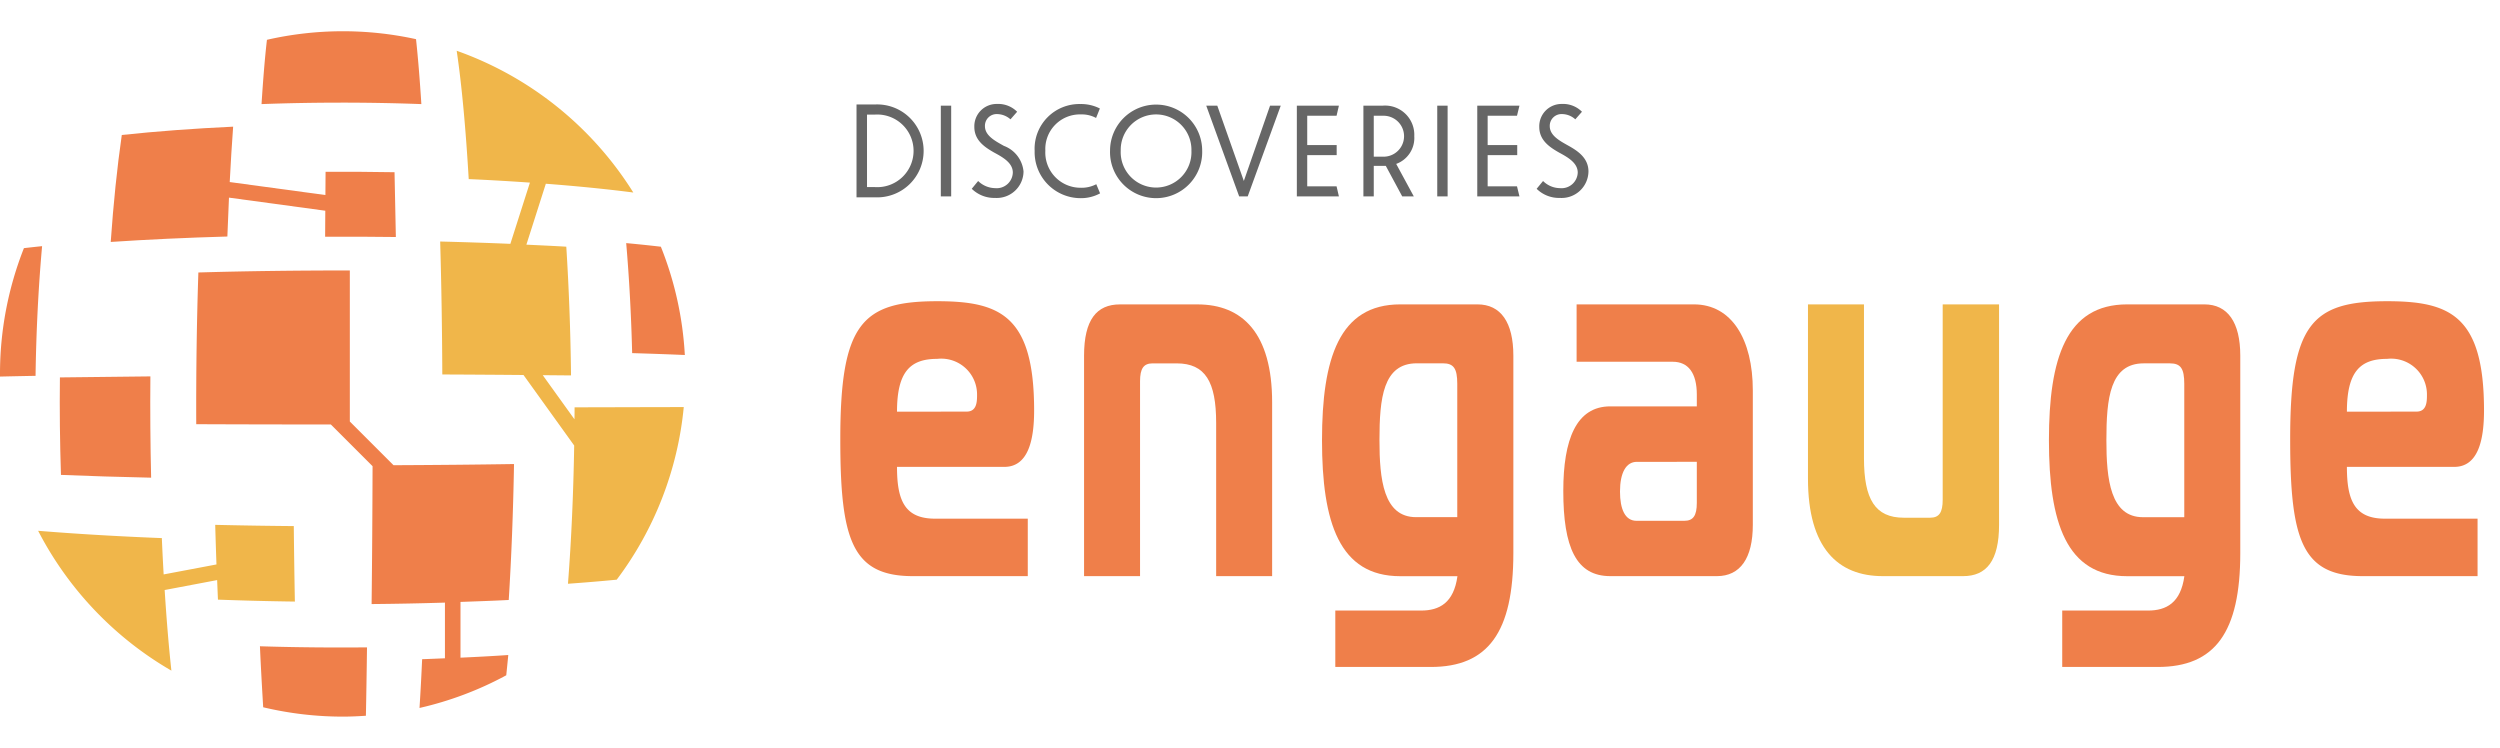
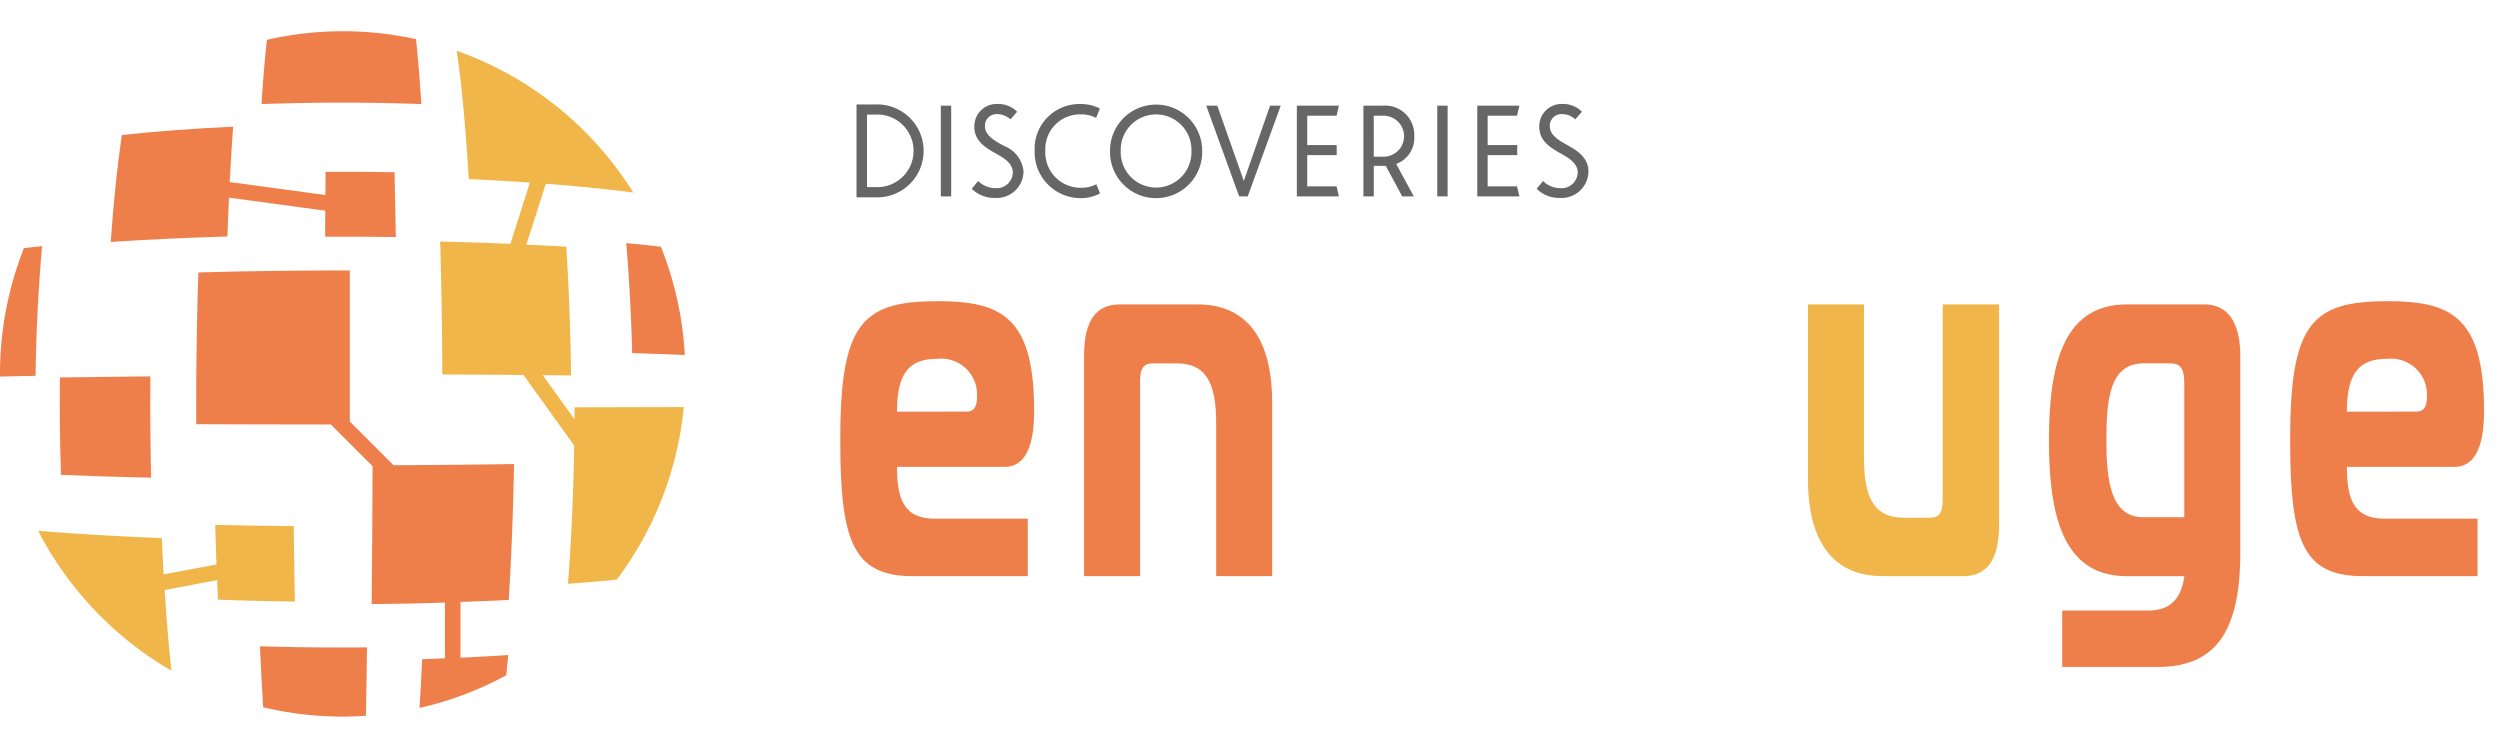
<svg xmlns="http://www.w3.org/2000/svg" id="egw_logo" width="117" height="35" viewBox="0 0 117 35">
  <defs>
    <clipPath id="clip-path">
      <rect id="長方形_1593" data-name="長方形 1593" width="116.252" height="32.075" transform="translate(0 0)" fill="none" />
    </clipPath>
  </defs>
  <rect id="長方形_1594" data-name="長方形 1594" width="117" height="35" fill="none" />
  <g id="Logo2020" transform="translate(0 1.463)">
    <g id="グループ_965" data-name="グループ 965" clip-path="url(#clip-path)">
      <g id="emblem">
        <path id="パス_1668" data-name="パス 1668" d="M29.585,15.063c.877.026,1.7.055,2.465.088a15.944,15.944,0,0,0-1.122-5.068c-.518-.06-1.06-.117-1.622-.169.142,1.652.235,3.388.279,5.149" fill="#ef7f4a" />
        <path id="パス_1669" data-name="パス 1669" d="M19.719,3.4c-.073-1.15-.156-2.169-.249-3.03A15.981,15.981,0,0,0,12.493.4c-.1.858-.18,1.869-.253,3.009,2.467-.091,5.007-.092,7.479,0" fill="#ef7f4a" />
        <path id="パス_1670" data-name="パス 1670" d="M12.165,28.781c.044,1.017.1,1.974.152,2.856a16.118,16.118,0,0,0,3.72.438c.366,0,.727-.017,1.087-.041.02-.974.037-2.049.052-3.2-1.675.015-3.359,0-5.011-.052" fill="#ef7f4a" />
        <path id="パス_1671" data-name="パス 1671" d="M1.973,10.057c-.292.03-.574.061-.853.093A15.994,15.994,0,0,0,0,16.037c0,.042,0,.082,0,.124q.79-.019,1.664-.035c.03-2.074.132-4.128.306-6.069" fill="#ef7f4a" />
        <path id="パス_1672" data-name="パス 1672" d="M7.038,16.152c-1.495.013-2.919.029-4.234.048-.019,1.523,0,3.056.049,4.562,1.312.052,2.731.1,4.22.13-.037-1.564-.049-3.158-.035-4.74" fill="#ef7f4a" />
        <path id="パス_1673" data-name="パス 1673" d="M26.89,17.6c0,.187,0,.373-.006.559L25.4,16.095l1.324.012c-.022-2.057-.1-4.1-.221-6.025-.6-.037-1.239-.064-1.868-.095l.91-2.851c1.449.111,2.831.247,4.094.411A16.079,16.079,0,0,0,21.373.913c.238,1.6.426,3.667.563,6.006.98.042,1.931.1,2.864.164l-.915,2.866Q22.278,9.882,20.6,9.84c.058,1.988.091,4.1.1,6.222,1.3.006,2.566.014,3.8.025l2.372,3.3c-.036,2.228-.132,4.423-.291,6.47q1.184-.085,2.281-.191A15.964,15.964,0,0,0,32,17.589c-1.5,0-3.225.008-5.109.011" fill="#f0b64a" />
        <path id="パス_1674" data-name="パス 1674" d="M23.809,26.616c.126-2,.209-4.157.247-6.362-1.809.029-3.715.046-5.639.055l-2.045-2.045c0-2.386,0-4.788,0-7.07-2.4,0-4.8.028-7.088.095-.077,2.291-.109,4.7-.1,7.1,2.035.009,4.163.013,6.3.014l1.952,1.951c-.007,2.239-.021,4.429-.045,6.453,1.156-.01,2.3-.033,3.432-.068v2.606c-.356.014-.707.031-1.067.042q-.054,1.209-.123,2.283a15.979,15.979,0,0,0,4.06-1.53c.032-.31.064-.625.094-.948-.732.05-1.48.09-2.236.124V26.707c.761-.027,1.525-.053,2.263-.091" fill="#ef7f4a" />
        <path id="パス_1675" data-name="パス 1675" d="M18.526,9.629c-.017-1.049-.038-2.065-.062-3.032-1.071-.019-2.15-.025-3.227-.019,0,.354-.006.721-.008,1.087l-4.478-.608c.047-.907.1-1.776.16-2.592C9.1,4.55,7.343,4.679,5.7,4.854,5.48,6.377,5.307,8.07,5.182,9.86c1.714-.114,3.556-.2,5.459-.254.022-.622.048-1.226.075-1.82l4.508.613c0,.4-.005.8-.008,1.216,1.1-.005,2.212,0,3.31.014" fill="#ef7f4a" />
        <path id="パス_1676" data-name="パス 1676" d="M10.2,26.6c1.179.044,2.385.074,3.6.091-.021-1.134-.038-2.318-.051-3.533-1.242-.01-2.473-.03-3.677-.058q.026.94.059,1.853l-2.472.467q-.048-.836-.085-1.7c-2.093-.082-4.056-.2-5.79-.342a16.106,16.106,0,0,0,6.237,6.545c-.127-1.169-.23-2.442-.315-3.773l2.456-.465c.013.3.024.615.038.913" fill="#f0b64a" />
      </g>
      <g id="グループ_967" data-name="グループ 967">
        <path id="パス_1677" data-name="パス 1677" d="M42.719,25.5c-2.856,0-3.393-1.728-3.393-6.409,0-5.4,1.008-6.457,4.536-6.457,2.939,0,4.535.673,4.535,5.113,0,1.44-.3,2.64-1.394,2.64H41.98c0,1.56.353,2.424,1.78,2.424H48.1V25.5Zm2.52-7.7c.471,0,.487-.456.487-.768a1.676,1.676,0,0,0-1.864-1.7c-1.261,0-1.882.6-1.882,2.472Z" fill="#ef7f4a" />
        <path id="パス_1678" data-name="パス 1678" d="M50.734,15.183c0-1.68.587-2.4,1.679-2.4h3.629c2.1,0,3.494,1.344,3.494,4.584V25.5h-2.62V18.327c0-1.92-.505-2.784-1.848-2.784H53.941c-.42,0-.587.24-.587.84V25.5h-2.62Z" fill="#ef7f4a" />
-         <path id="パス_1679" data-name="パス 1679" d="M69.145,12.782c1.092,0,1.68.84,1.68,2.4v9.241c0,3.7-1.176,5.328-3.864,5.328H62.492v-2.64h4.016c.856,0,1.528-.36,1.7-1.608H65.533c-2.856,0-3.663-2.52-3.663-6.36s.807-6.361,3.663-6.361ZM68.2,16.5c0-.72-.168-.96-.672-.96H66.306c-1.579,0-1.747,1.632-1.747,3.6,0,1.823.184,3.6,1.713,3.6H68.2Z" fill="#ef7f4a" />
-         <path id="パス_1680" data-name="パス 1680" d="M79.276,12.782c1.765,0,2.756,1.633,2.756,4.032V23.1c0,1.561-.588,2.4-1.681,2.4H75.362c-1.6,0-2.2-1.345-2.2-3.985,0-2.4.6-3.96,2.2-3.96h4.049v-.552c0-1.008-.4-1.536-1.126-1.536h-4.5V12.782Zm-2.671,7.369c-.5,0-.789.5-.789,1.392,0,.816.234,1.368.772,1.368h2.235c.42,0,.588-.239.588-.84v-1.92Z" fill="#ef7f4a" />
        <path id="パス_1681" data-name="パス 1681" d="M93.556,23.1c0,1.68-.589,2.4-1.681,2.4H88.113c-2.1,0-3.5-1.32-3.5-4.56V12.782h2.621v7.2c0,1.92.521,2.784,1.865,2.784H90.33c.42,0,.588-.24.588-.84V12.782h2.638Z" fill="#f0b64a" />
        <path id="パス_1682" data-name="パス 1682" d="M103.164,12.782c1.093,0,1.681.84,1.681,2.4v9.241c0,3.7-1.176,5.328-3.864,5.328H96.512v-2.64h4.016c.856,0,1.528-.36,1.7-1.608H99.553c-2.856,0-3.663-2.52-3.663-6.36s.807-6.361,3.663-6.361Zm-.94,3.72c0-.72-.168-.96-.672-.96h-1.226c-1.58,0-1.747,1.632-1.747,3.6,0,1.823.184,3.6,1.713,3.6h1.932Z" fill="#ef7f4a" />
        <path id="パス_1683" data-name="パス 1683" d="M110.574,25.5c-2.856,0-3.394-1.728-3.394-6.409,0-5.4,1.009-6.457,4.536-6.457,2.94,0,4.536.673,4.536,5.113,0,1.44-.3,2.64-1.394,2.64h-5.023c0,1.56.353,2.424,1.78,2.424h4.335V25.5Zm2.52-7.7c.471,0,.487-.456.487-.768a1.677,1.677,0,0,0-1.865-1.7c-1.26,0-1.881.6-1.881,2.472Z" fill="#ef7f4a" />
      </g>
      <path id="合体_26" data-name="合体 26" d="M11534.83,20796.5l.3-.365a1.135,1.135,0,0,0,.788.334.758.758,0,0,0,.835-.73c0-.459-.485-.725-.871-.934-.443-.252-.929-.574-.929-1.2a1.043,1.043,0,0,1,1.064-1.076,1.244,1.244,0,0,1,.934.365l-.312.355a.928.928,0,0,0-.621-.246.549.549,0,0,0-.574.564c0,.455.5.705.887.924.46.256.924.59.924,1.2a1.258,1.258,0,0,1-1.336,1.236A1.49,1.49,0,0,1,11534.83,20796.5Zm-19.965-1.785a2.156,2.156,0,1,1,4.312,0,2.157,2.157,0,1,1-4.312,0Zm.5,0a1.656,1.656,0,1,0,3.309,0,1.655,1.655,0,1,0-3.309,0Zm-4.03-.01a2.094,2.094,0,0,1,2.141-2.172,1.932,1.932,0,0,1,.913.209l-.178.443a1.392,1.392,0,0,0-.709-.166,1.619,1.619,0,0,0-1.665,1.7,1.649,1.649,0,0,0,1.654,1.732,1.474,1.474,0,0,0,.73-.166l.178.428a1.87,1.87,0,0,1-.93.225A2.153,2.153,0,0,1,11511.337,20794.709Zm-2.943,1.795.3-.365a1.16,1.16,0,0,0,.793.334.756.756,0,0,0,.83-.73c0-.459-.485-.725-.872-.934-.443-.252-.929-.574-.929-1.2a1.043,1.043,0,0,1,1.064-1.076,1.249,1.249,0,0,1,.939.365l-.312.355a.956.956,0,0,0-.627-.246.548.548,0,0,0-.568.564c0,.455.5.705.887.924a1.421,1.421,0,0,1,.919,1.2,1.254,1.254,0,0,1-1.331,1.236A1.5,1.5,0,0,1,11508.394,20796.5Zm-5.392.4v-4.348h.9a2.175,2.175,0,1,1,0,4.348Zm.491-.48h.37a1.7,1.7,0,1,0,0-3.393h-.37Zm28.56.434v-4.244h1.974l-.115.471h-1.373v1.373h1.384v.469h-1.384v1.461h1.373l.115.471Zm-1.873,0v-4.244h.485v4.244Zm-1.64,0-.767-1.426h-.564v1.426h-.485v-4.244h.893a1.368,1.368,0,0,1,1.488,1.432,1.29,1.29,0,0,1-.846,1.293l.824,1.52Zm-1.331-1.857h.46a.958.958,0,0,0,0-1.916h-.46Zm-3.6,1.857v-4.244h1.968l-.109.471h-1.373v1.373h1.378v.469h-1.378v1.461h1.373l.109.471Zm-2.7,0-1.54-4.244h.517l1.242,3.523,1.227-3.523h.5l-1.545,4.244Zm-13.962,0v-4.244h.485v4.244Z" transform="translate(-11462.915 -20789.127)" fill="#666" stroke="rgba(0,0,0,0)" stroke-width="1" />
    </g>
  </g>
</svg>